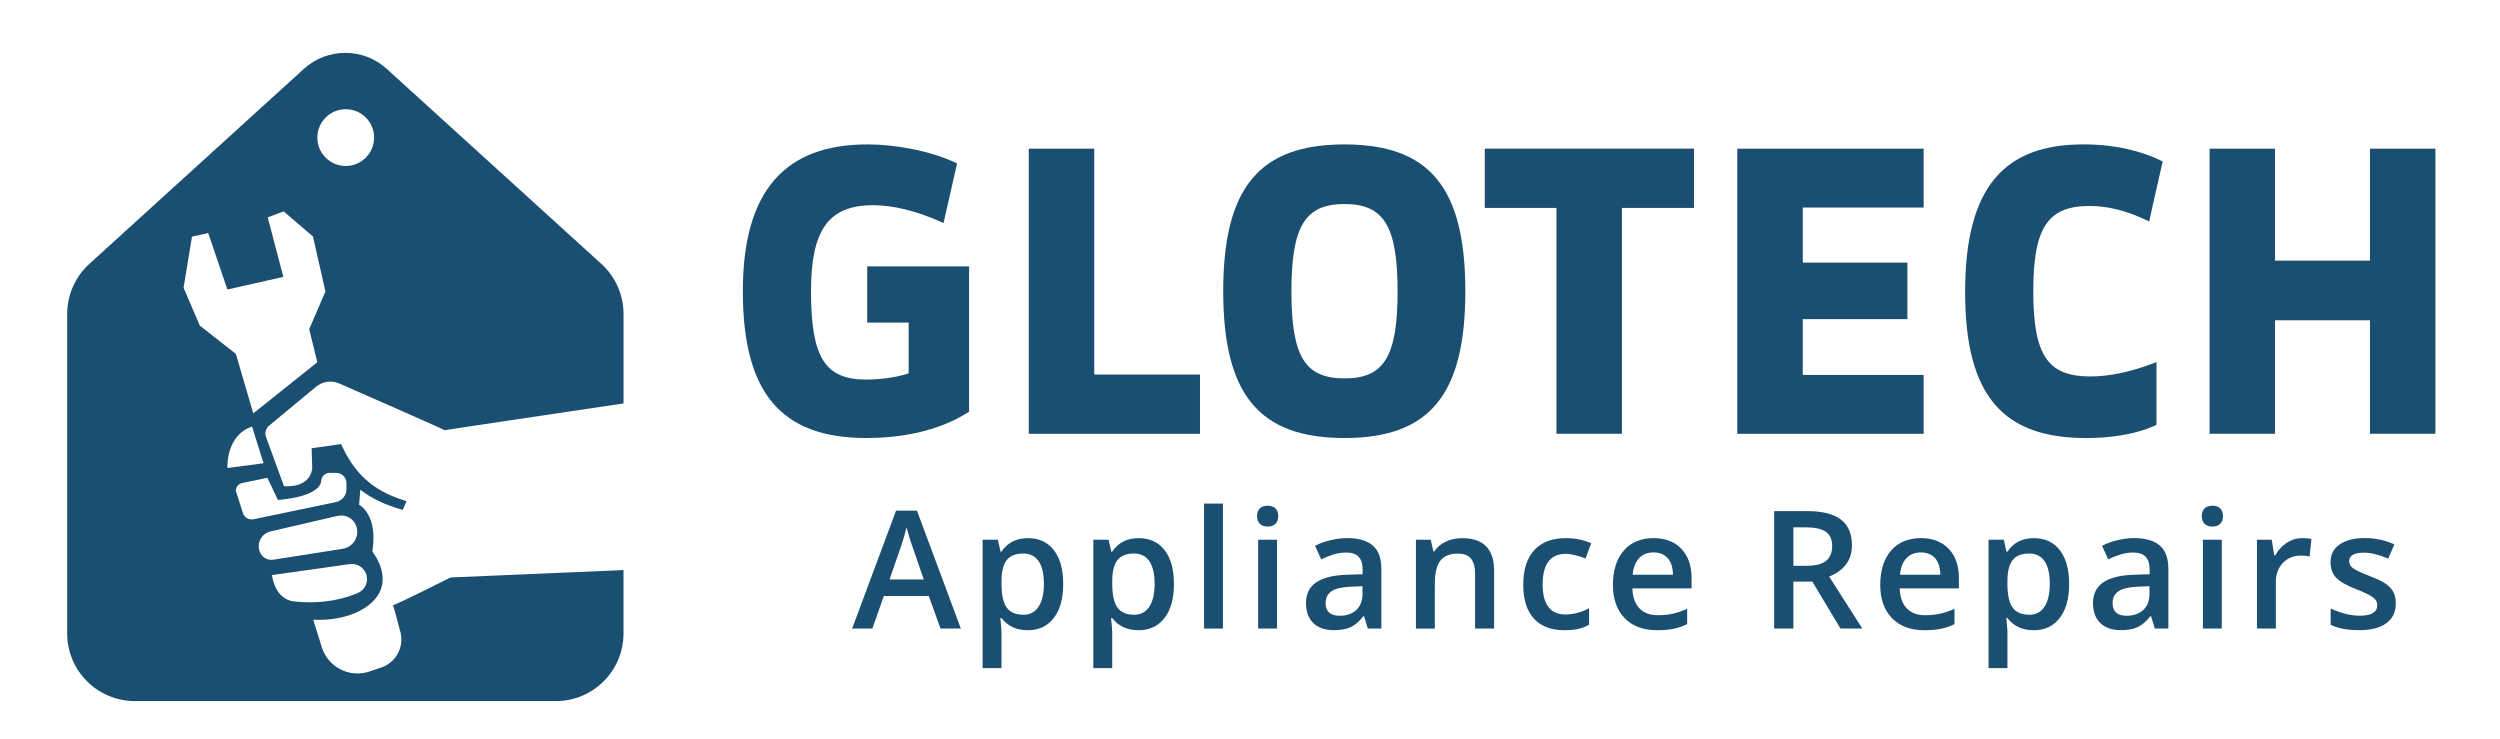
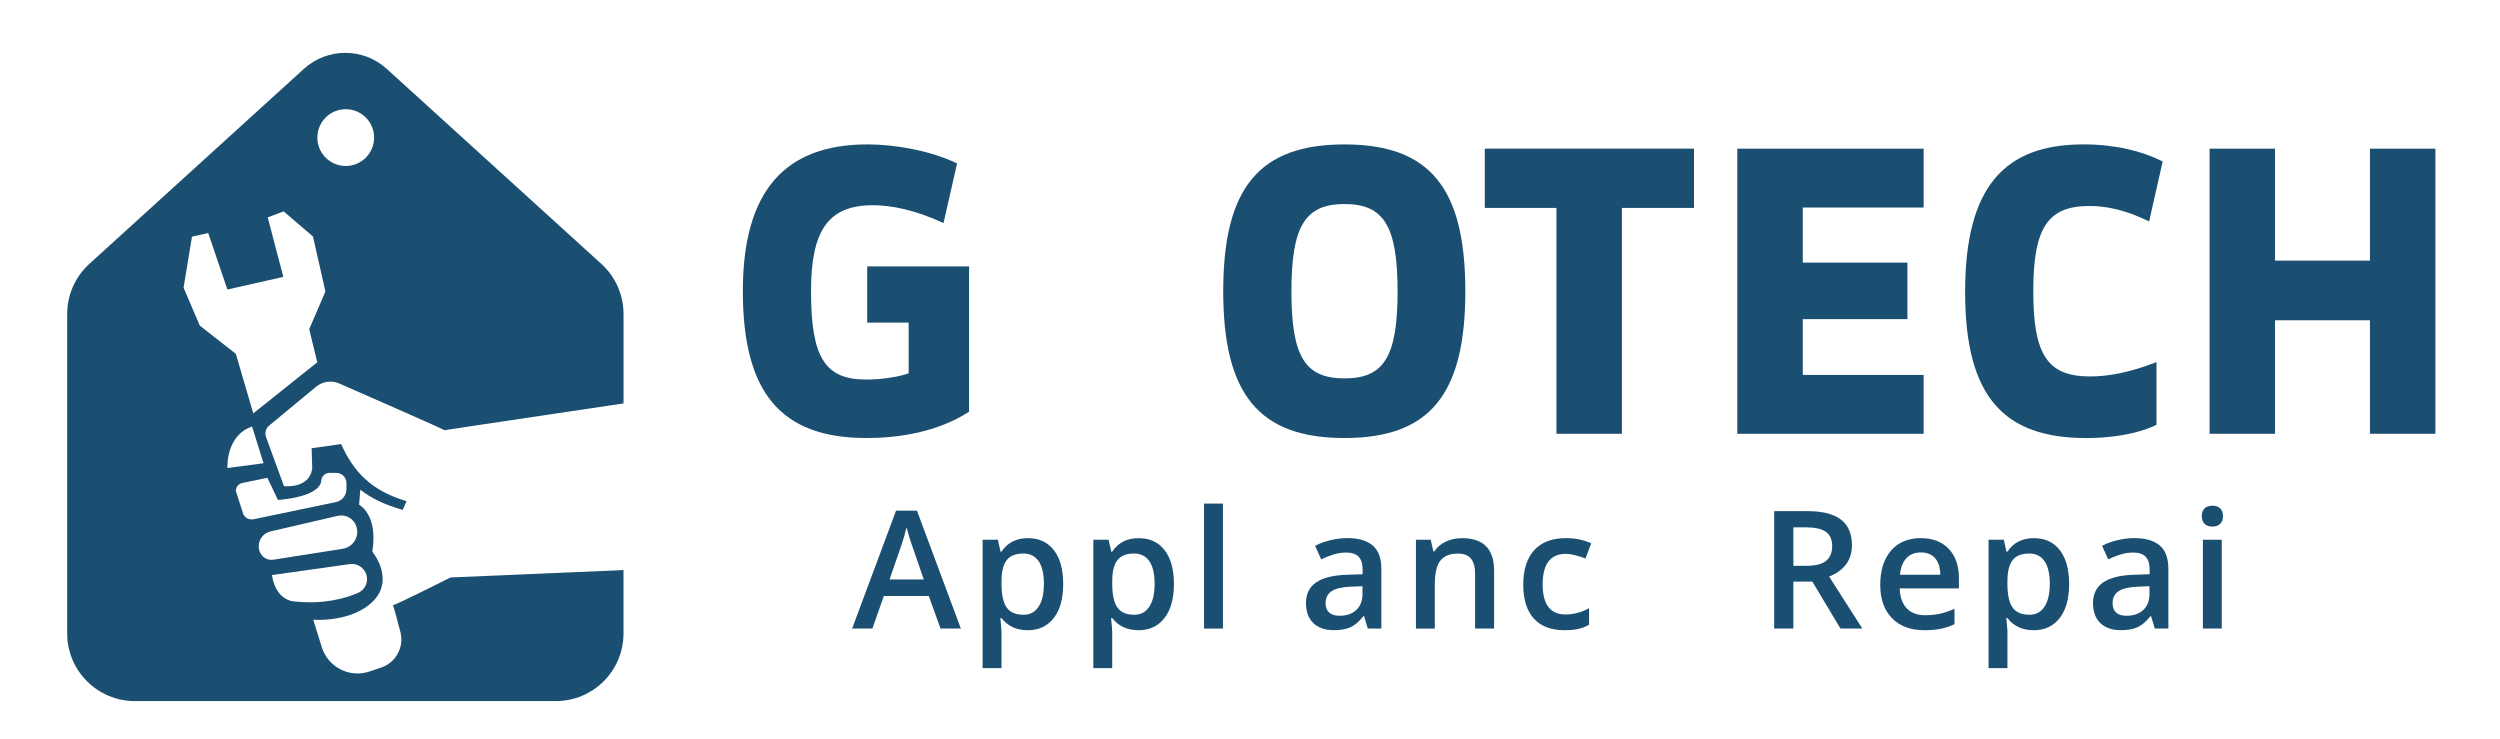
<svg xmlns="http://www.w3.org/2000/svg" id="background" viewBox="0 0 781.46 230.99">
  <defs>
    <style>      .cls-1 {        fill: #1b4f72;      }    </style>
  </defs>
  <path class="cls-1" d="M140.81,180.51s-17.04,8.61-18,8.67c.24.37,1.31,4.39,2.35,8.39,1.21,4.68-1.37,9.5-5.95,11.06l-3.69,1.26c-2.98,1.02-6.25.79-9.06-.64-2.81-1.43-4.93-3.93-5.87-6.94l-2.68-8.6s10.39.89,17.34-4.56c9.11-7.14,1.13-16.72,1.13-16.72,1.88-11.65-4.13-14.66-4.13-14.66l.38-4.7c3.4,2.65,7.39,4.64,13.25,6.3l1.22-2.72c-11.21-3.28-16.62-9.32-20.48-17.85l-9.21,1.32.19,6.2c-.75,6.58-8.83,5.64-8.83,5.64l-5.61-15.34c-.47-1.28-.08-2.71.97-3.58l14.65-12.14c2.04-1.69,4.87-2.09,7.3-1.02,9.61,4.21,33.32,14.61,32.87,14.61-.36,0,32.17-4.85,55.96-8.39v-27.95c0-5.96-2.52-11.65-6.93-15.66L120.9,21.53c-7.35-6.68-18.57-6.68-25.92,0L27.93,82.48c-4.41,4.01-6.93,9.7-6.93,15.66v99.85c0,11.69,9.47,21.16,21.16,21.16h131.58c11.69,0,21.16-9.47,21.16-21.16v-19.79l-54.08,2.31ZM108.07,34.14c4.9,0,8.87,3.97,8.87,8.87s-3.97,8.87-8.87,8.87-8.87-3.97-8.87-8.87,3.97-8.87,8.87-8.87ZM57.38,89.94l2.63-15.97,5.07-1.13,6,17.66,17.49-3.95-4.89-18.6,4.98-1.88,9.17,7.86,3.89,17.18-5.07,11.79,2.53,10.34-20.01,15.97-5.45-18.6-11.27-8.83-5.07-11.84ZM78.8,133.34l3.57,11.46-11.27,1.5s-.66-10.12,7.7-12.97ZM75.93,160.36l-2.21-6.91c0-1.2.85-2.24,2.02-2.48l7.84-1.61,3.29,6.91s12.73-.7,13.53-5.83c0-1.45,1.18-2.63,2.63-2.63h2.07c1.76,0,3.19,1.43,3.19,3.19v1.92c0,1.95-1.37,3.63-3.28,4.03l-25.75,5.36c-1.45.3-2.9-.54-3.35-1.95ZM81.21,172.52c-.51-1.29-.43-2.75.21-3.98.65-1.23,1.8-2.12,3.15-2.43l20.98-4.86c2.51-.58,5.05.85,5.85,3.3.49,1.5.3,3.14-.52,4.48-.82,1.35-2.2,2.26-3.75,2.51l-21.66,3.41c-1.81.29-3.58-.72-4.26-2.43ZM92.33,188.03s-6.01.2-7.33-8.27l24.32-3.43c2.33-.33,4.55,1.1,5.22,3.35.68,2.28-.45,4.7-2.63,5.65-3.83,1.66-10.51,3.62-19.58,2.7Z" />
  <g>
    <path class="cls-1" d="M299.17,51.07l-4.24,18.65c-9.2-4.24-16.59-5.57-22.04-5.57-13.93,0-19.38,7.75-19.38,26.88,0,20.71,4.36,27.61,17.2,27.61,5.21,0,10.17-.85,13.32-1.94v-15.86h-12.96v-17.56h31.85v45.41c-9.93,6.42-22.04,8.23-32.09,8.23-26.76,0-38.63-14.17-38.63-45.89s13.44-45.89,38.99-45.89c8.6,0,19.62,1.94,27.97,5.93Z" />
-     <path class="cls-1" d="M375.1,135.59h-53.52V46.47h20.46v70.6h33.06v18.53Z" />
    <path class="cls-1" d="M382.36,91.03c0-32.33,11.26-45.89,37.9-45.89s37.78,13.56,37.78,45.89-11.14,45.89-37.78,45.89-37.9-13.56-37.9-45.89ZM436.86,91.03c0-20.46-4.36-27.25-16.59-27.25s-16.59,6.78-16.59,27.25,4.24,27.25,16.59,27.25,16.59-6.78,16.59-27.25Z" />
    <path class="cls-1" d="M529.5,64.99h-22.52v70.6h-20.46v-70.6h-22.4v-18.53h65.39v18.53Z" />
    <path class="cls-1" d="M596.22,99.75h-32.7v17.44h37.78v18.41h-58.25V46.47h58.25v18.41h-37.78v17.2h32.7v17.68Z" />
    <path class="cls-1" d="M651.2,45.13c9.93,0,18.29,2.06,24.82,5.33l-4.24,18.77c-7.14-3.51-13.08-4.84-18.65-4.84-12.96,0-17.56,6.66-17.56,26.64s4.48,26.64,17.8,26.64c5.57,0,12.35-1.21,20.71-4.48v19.62c-6.9,3.27-15.5,4.12-21.92,4.12-25.67,0-37.9-12.71-37.9-45.65s12.35-46.14,36.93-46.14Z" />
    <path class="cls-1" d="M740.81,135.59v-35.48h-29.67v35.48h-20.46V46.47h20.46v35h29.67v-35h20.46v89.12h-20.46Z" />
  </g>
  <g>
    <path class="cls-1" d="M293.99,196.48l-3.67-10.19h-14.04l-3.59,10.19h-6.33l13.73-36.86h6.53l13.73,36.86h-6.38ZM288.75,181.12l-3.44-9.99c-.25-.67-.6-1.72-1.04-3.16s-.75-2.49-.92-3.16c-.45,2.06-1.11,4.31-1.98,6.75l-3.31,9.57h10.7Z" />
    <path class="cls-1" d="M321.24,196.99c-3.52,0-6.24-1.26-8.19-3.79h-.35c.23,2.34.35,3.77.35,4.27v11.37h-5.9v-40.12h4.77c.13.52.41,1.76.83,3.72h.3c1.84-2.81,4.6-4.22,8.29-4.22,3.46,0,6.16,1.25,8.1,3.77s2.9,6.03,2.9,10.57-.98,8.08-2.95,10.62c-1.97,2.54-4.68,3.82-8.15,3.82ZM319.81,173.03c-2.34,0-4.05.69-5.13,2.06-1.08,1.37-1.62,3.57-1.62,6.58v.88c0,3.38.54,5.83,1.61,7.34,1.07,1.52,2.82,2.27,5.25,2.27,2.04,0,3.62-.84,4.72-2.51,1.11-1.67,1.66-4.06,1.66-7.16s-.55-5.47-1.64-7.07c-1.1-1.6-2.71-2.4-4.83-2.4Z" />
    <path class="cls-1" d="M355.85,196.99c-3.52,0-6.24-1.26-8.19-3.79h-.35c.23,2.34.35,3.77.35,4.27v11.37h-5.9v-40.12h4.77c.13.52.41,1.76.83,3.72h.3c1.84-2.81,4.6-4.22,8.29-4.22,3.46,0,6.16,1.25,8.1,3.77s2.9,6.03,2.9,10.57-.98,8.08-2.95,10.62c-1.97,2.54-4.68,3.82-8.15,3.82ZM354.42,173.03c-2.34,0-4.05.69-5.13,2.06-1.08,1.37-1.62,3.57-1.62,6.58v.88c0,3.38.54,5.83,1.61,7.34,1.07,1.52,2.82,2.27,5.25,2.27,2.04,0,3.62-.84,4.72-2.51,1.11-1.67,1.66-4.06,1.66-7.16s-.55-5.47-1.64-7.07c-1.1-1.6-2.71-2.4-4.83-2.4Z" />
    <path class="cls-1" d="M382.27,196.48h-5.9v-39.07h5.9v39.07Z" />
-     <path class="cls-1" d="M392.93,161.36c0-1.05.29-1.87.87-2.44.58-.57,1.4-.85,2.47-.85s1.84.29,2.42.85c.58.57.87,1.38.87,2.44s-.29,1.79-.87,2.37c-.58.58-1.39.87-2.42.87s-1.9-.29-2.47-.87c-.58-.58-.87-1.37-.87-2.37ZM399.18,196.48h-5.9v-27.77h5.9v27.77Z" />
    <path class="cls-1" d="M427.56,196.48l-1.18-3.87h-.2c-1.34,1.69-2.69,2.84-4.04,3.45-1.36.61-3.1.92-5.22.92-2.73,0-4.86-.74-6.39-2.21-1.53-1.47-2.3-3.56-2.3-6.25,0-2.86,1.06-5.02,3.19-6.48s5.36-2.25,9.72-2.39l4.79-.15v-1.48c0-1.77-.41-3.1-1.24-3.98-.83-.88-2.11-1.32-3.85-1.32-1.42,0-2.79.21-4.09.63-1.3.42-2.56.91-3.77,1.48l-1.91-4.22c1.51-.79,3.16-1.38,4.95-1.79s3.48-.62,5.07-.62c3.53,0,6.2.77,8,2.31,1.8,1.54,2.7,3.96,2.7,7.26v18.71h-4.22ZM418.78,192.47c2.14,0,3.86-.6,5.16-1.79,1.3-1.2,1.95-2.88,1.95-5.03v-2.41l-3.57.15c-2.78.1-4.8.56-6.06,1.39-1.26.83-1.9,2.1-1.9,3.8,0,1.24.37,2.2,1.1,2.88s1.84,1.02,3.31,1.02Z" />
    <path class="cls-1" d="M467.02,196.48h-5.93v-17.07c0-2.14-.43-3.74-1.29-4.79s-2.23-1.58-4.1-1.58c-2.49,0-4.32.74-5.47,2.21s-1.73,3.94-1.73,7.41v13.83h-5.9v-27.77h4.62l.83,3.64h.3c.84-1.32,2.02-2.34,3.57-3.06,1.54-.72,3.25-1.08,5.12-1.08,6.66,0,9.99,3.39,9.99,10.17v18.1Z" />
    <path class="cls-1" d="M489,196.99c-4.2,0-7.39-1.23-9.58-3.68-2.18-2.45-3.28-5.97-3.28-10.56s1.14-8.26,3.43-10.77c2.28-2.51,5.59-3.77,9.9-3.77,2.93,0,5.57.54,7.91,1.63l-1.78,4.75c-2.49-.97-4.55-1.46-6.18-1.46-4.8,0-7.21,3.19-7.21,9.57,0,3.11.6,5.45,1.79,7.02,1.2,1.57,2.95,2.35,5.26,2.35,2.63,0,5.11-.65,7.46-1.96v5.15c-1.05.62-2.18,1.06-3.38,1.33-1.2.27-2.65.4-4.36.4Z" />
-     <path class="cls-1" d="M517.95,196.99c-4.32,0-7.7-1.26-10.13-3.78s-3.65-5.99-3.65-10.41,1.13-8.1,3.39-10.7,5.36-3.89,9.32-3.89c3.67,0,6.56,1.11,8.69,3.34,2.13,2.23,3.19,5.29,3.19,9.19v3.19h-18.5c.08,2.7.81,4.77,2.18,6.21,1.37,1.45,3.31,2.17,5.8,2.17,1.64,0,3.17-.15,4.58-.46,1.41-.31,2.93-.82,4.56-1.54v4.8c-1.44.69-2.9,1.17-4.37,1.46-1.47.28-3.16.43-5.05.43ZM516.87,172.68c-1.88,0-3.38.59-4.51,1.78s-1.8,2.92-2.02,5.2h12.6c-.03-2.29-.59-4.03-1.66-5.21-1.07-1.18-2.54-1.77-4.42-1.77Z" />
    <path class="cls-1" d="M560.58,181.82v14.66h-6v-36.71h10.37c4.74,0,8.24.89,10.52,2.66s3.42,4.45,3.42,8.03c0,4.57-2.38,7.83-7.13,9.77l10.37,16.24h-6.83l-8.79-14.66h-5.92ZM560.58,176.85h4.17c2.8,0,4.82-.52,6.08-1.56,1.26-1.04,1.88-2.58,1.88-4.62s-.68-3.56-2.03-4.47-3.4-1.36-6.13-1.36h-3.97v12Z" />
    <path class="cls-1" d="M601.51,196.99c-4.32,0-7.7-1.26-10.13-3.78s-3.65-5.99-3.65-10.41,1.13-8.1,3.39-10.7,5.36-3.89,9.32-3.89c3.67,0,6.56,1.11,8.69,3.34,2.13,2.23,3.19,5.29,3.19,9.19v3.19h-18.5c.08,2.7.81,4.77,2.18,6.21,1.37,1.45,3.31,2.17,5.8,2.17,1.64,0,3.17-.15,4.58-.46,1.41-.31,2.93-.82,4.56-1.54v4.8c-1.44.69-2.9,1.17-4.37,1.46-1.47.28-3.16.43-5.05.43ZM600.44,172.68c-1.88,0-3.38.59-4.51,1.78s-1.8,2.92-2.02,5.2h12.6c-.03-2.29-.59-4.03-1.66-5.21-1.07-1.18-2.54-1.77-4.42-1.77Z" />
    <path class="cls-1" d="M635.67,196.99c-3.51,0-6.24-1.26-8.18-3.79h-.35c.23,2.34.35,3.77.35,4.27v11.37h-5.9v-40.12h4.77c.13.52.41,1.76.83,3.72h.3c1.84-2.81,4.6-4.22,8.29-4.22,3.46,0,6.16,1.25,8.1,3.77,1.93,2.51,2.9,6.03,2.9,10.57s-.98,8.08-2.95,10.62c-1.97,2.54-4.68,3.82-8.15,3.82ZM634.24,173.03c-2.34,0-4.05.69-5.13,2.06-1.08,1.37-1.62,3.57-1.62,6.58v.88c0,3.38.54,5.83,1.61,7.34,1.07,1.52,2.82,2.27,5.25,2.27,2.04,0,3.62-.84,4.72-2.51s1.66-4.06,1.66-7.16-.55-5.47-1.64-7.07c-1.1-1.6-2.71-2.4-4.83-2.4Z" />
    <path class="cls-1" d="M673.57,196.48l-1.18-3.87h-.2c-1.34,1.69-2.69,2.84-4.04,3.45-1.36.61-3.1.92-5.22.92-2.73,0-4.86-.74-6.39-2.21-1.53-1.47-2.3-3.56-2.3-6.25,0-2.86,1.06-5.02,3.19-6.48s5.36-2.25,9.72-2.39l4.79-.15v-1.48c0-1.77-.41-3.1-1.24-3.98-.83-.88-2.11-1.32-3.85-1.32-1.42,0-2.79.21-4.09.63-1.3.42-2.56.91-3.77,1.48l-1.91-4.22c1.51-.79,3.16-1.38,4.95-1.79s3.48-.62,5.07-.62c3.53,0,6.2.77,8,2.31,1.8,1.54,2.7,3.96,2.7,7.26v18.71h-4.22ZM664.78,192.47c2.14,0,3.86-.6,5.16-1.79,1.3-1.2,1.95-2.88,1.95-5.03v-2.41l-3.57.15c-2.78.1-4.8.56-6.06,1.39-1.26.83-1.9,2.1-1.9,3.8,0,1.24.37,2.2,1.1,2.88s1.84,1.02,3.31,1.02Z" />
    <path class="cls-1" d="M688.24,161.36c0-1.05.29-1.87.87-2.44.58-.57,1.4-.85,2.47-.85s1.84.29,2.42.85c.58.57.87,1.38.87,2.44s-.29,1.79-.87,2.37c-.58.58-1.39.87-2.42.87s-1.9-.29-2.47-.87c-.58-.58-.87-1.37-.87-2.37ZM694.49,196.48h-5.9v-27.77h5.9v27.77Z" />
-     <path class="cls-1" d="M719.58,168.21c1.19,0,2.17.08,2.94.25l-.58,5.5c-.84-.2-1.71-.3-2.61-.3-2.36,0-4.27.77-5.74,2.31-1.46,1.54-2.2,3.54-2.2,6v14.51h-5.9v-27.77h4.62l.78,4.9h.3c.92-1.66,2.12-2.97,3.6-3.94s3.08-1.46,4.78-1.46Z" />
-     <path class="cls-1" d="M748.89,188.57c0,2.71-.99,4.79-2.96,6.24-1.98,1.45-4.8,2.17-8.49,2.17s-6.67-.56-8.91-1.68v-5.1c3.26,1.51,6.3,2.26,9.11,2.26,3.63,0,5.45-1.1,5.45-3.29,0-.7-.2-1.29-.6-1.76-.4-.47-1.06-.95-1.98-1.46-.92-.5-2.2-1.07-3.84-1.71-3.2-1.24-5.36-2.48-6.49-3.72-1.13-1.24-1.69-2.84-1.69-4.82,0-2.38.96-4.22,2.87-5.54,1.92-1.31,4.52-1.97,7.82-1.97s6.35.66,9.26,1.98l-1.91,4.44c-3-1.24-5.52-1.86-7.56-1.86-3.11,0-4.67.89-4.67,2.66,0,.87.41,1.61,1.22,2.21s2.58,1.43,5.31,2.49c2.29.89,3.96,1.7,5,2.44s1.81,1.59,2.31,2.55c.5.96.75,2.11.75,3.45Z" />
  </g>
</svg>